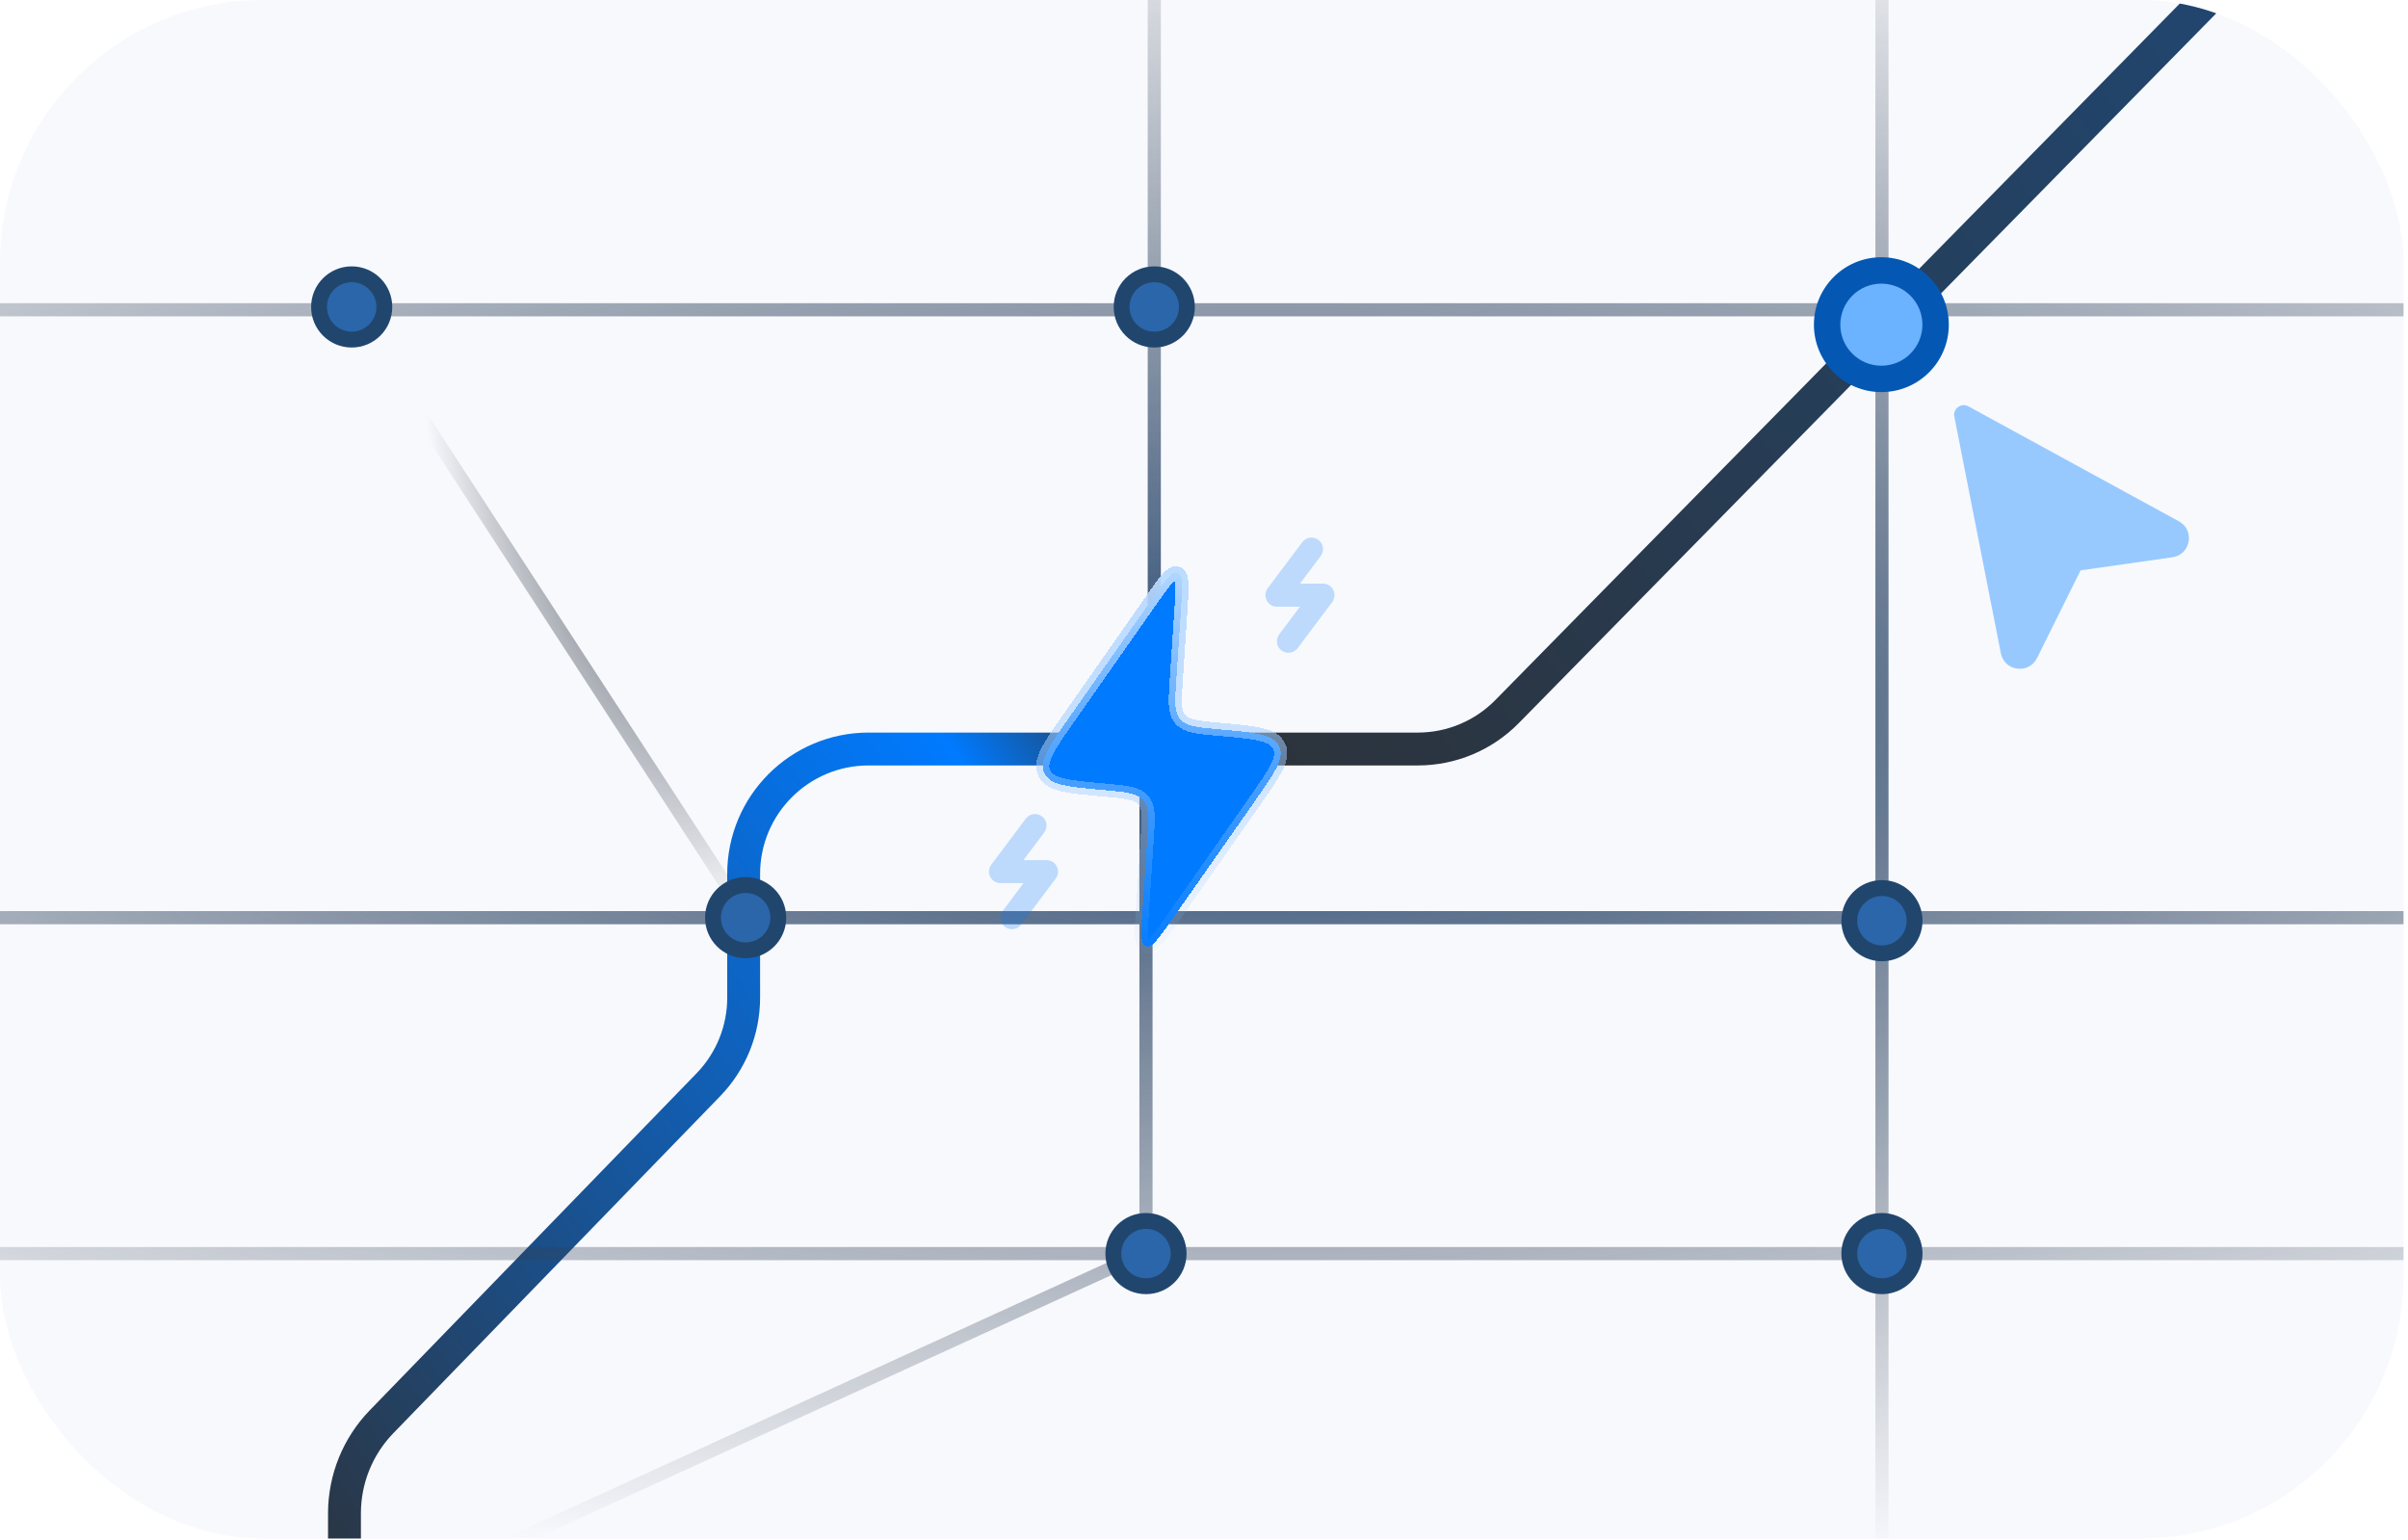
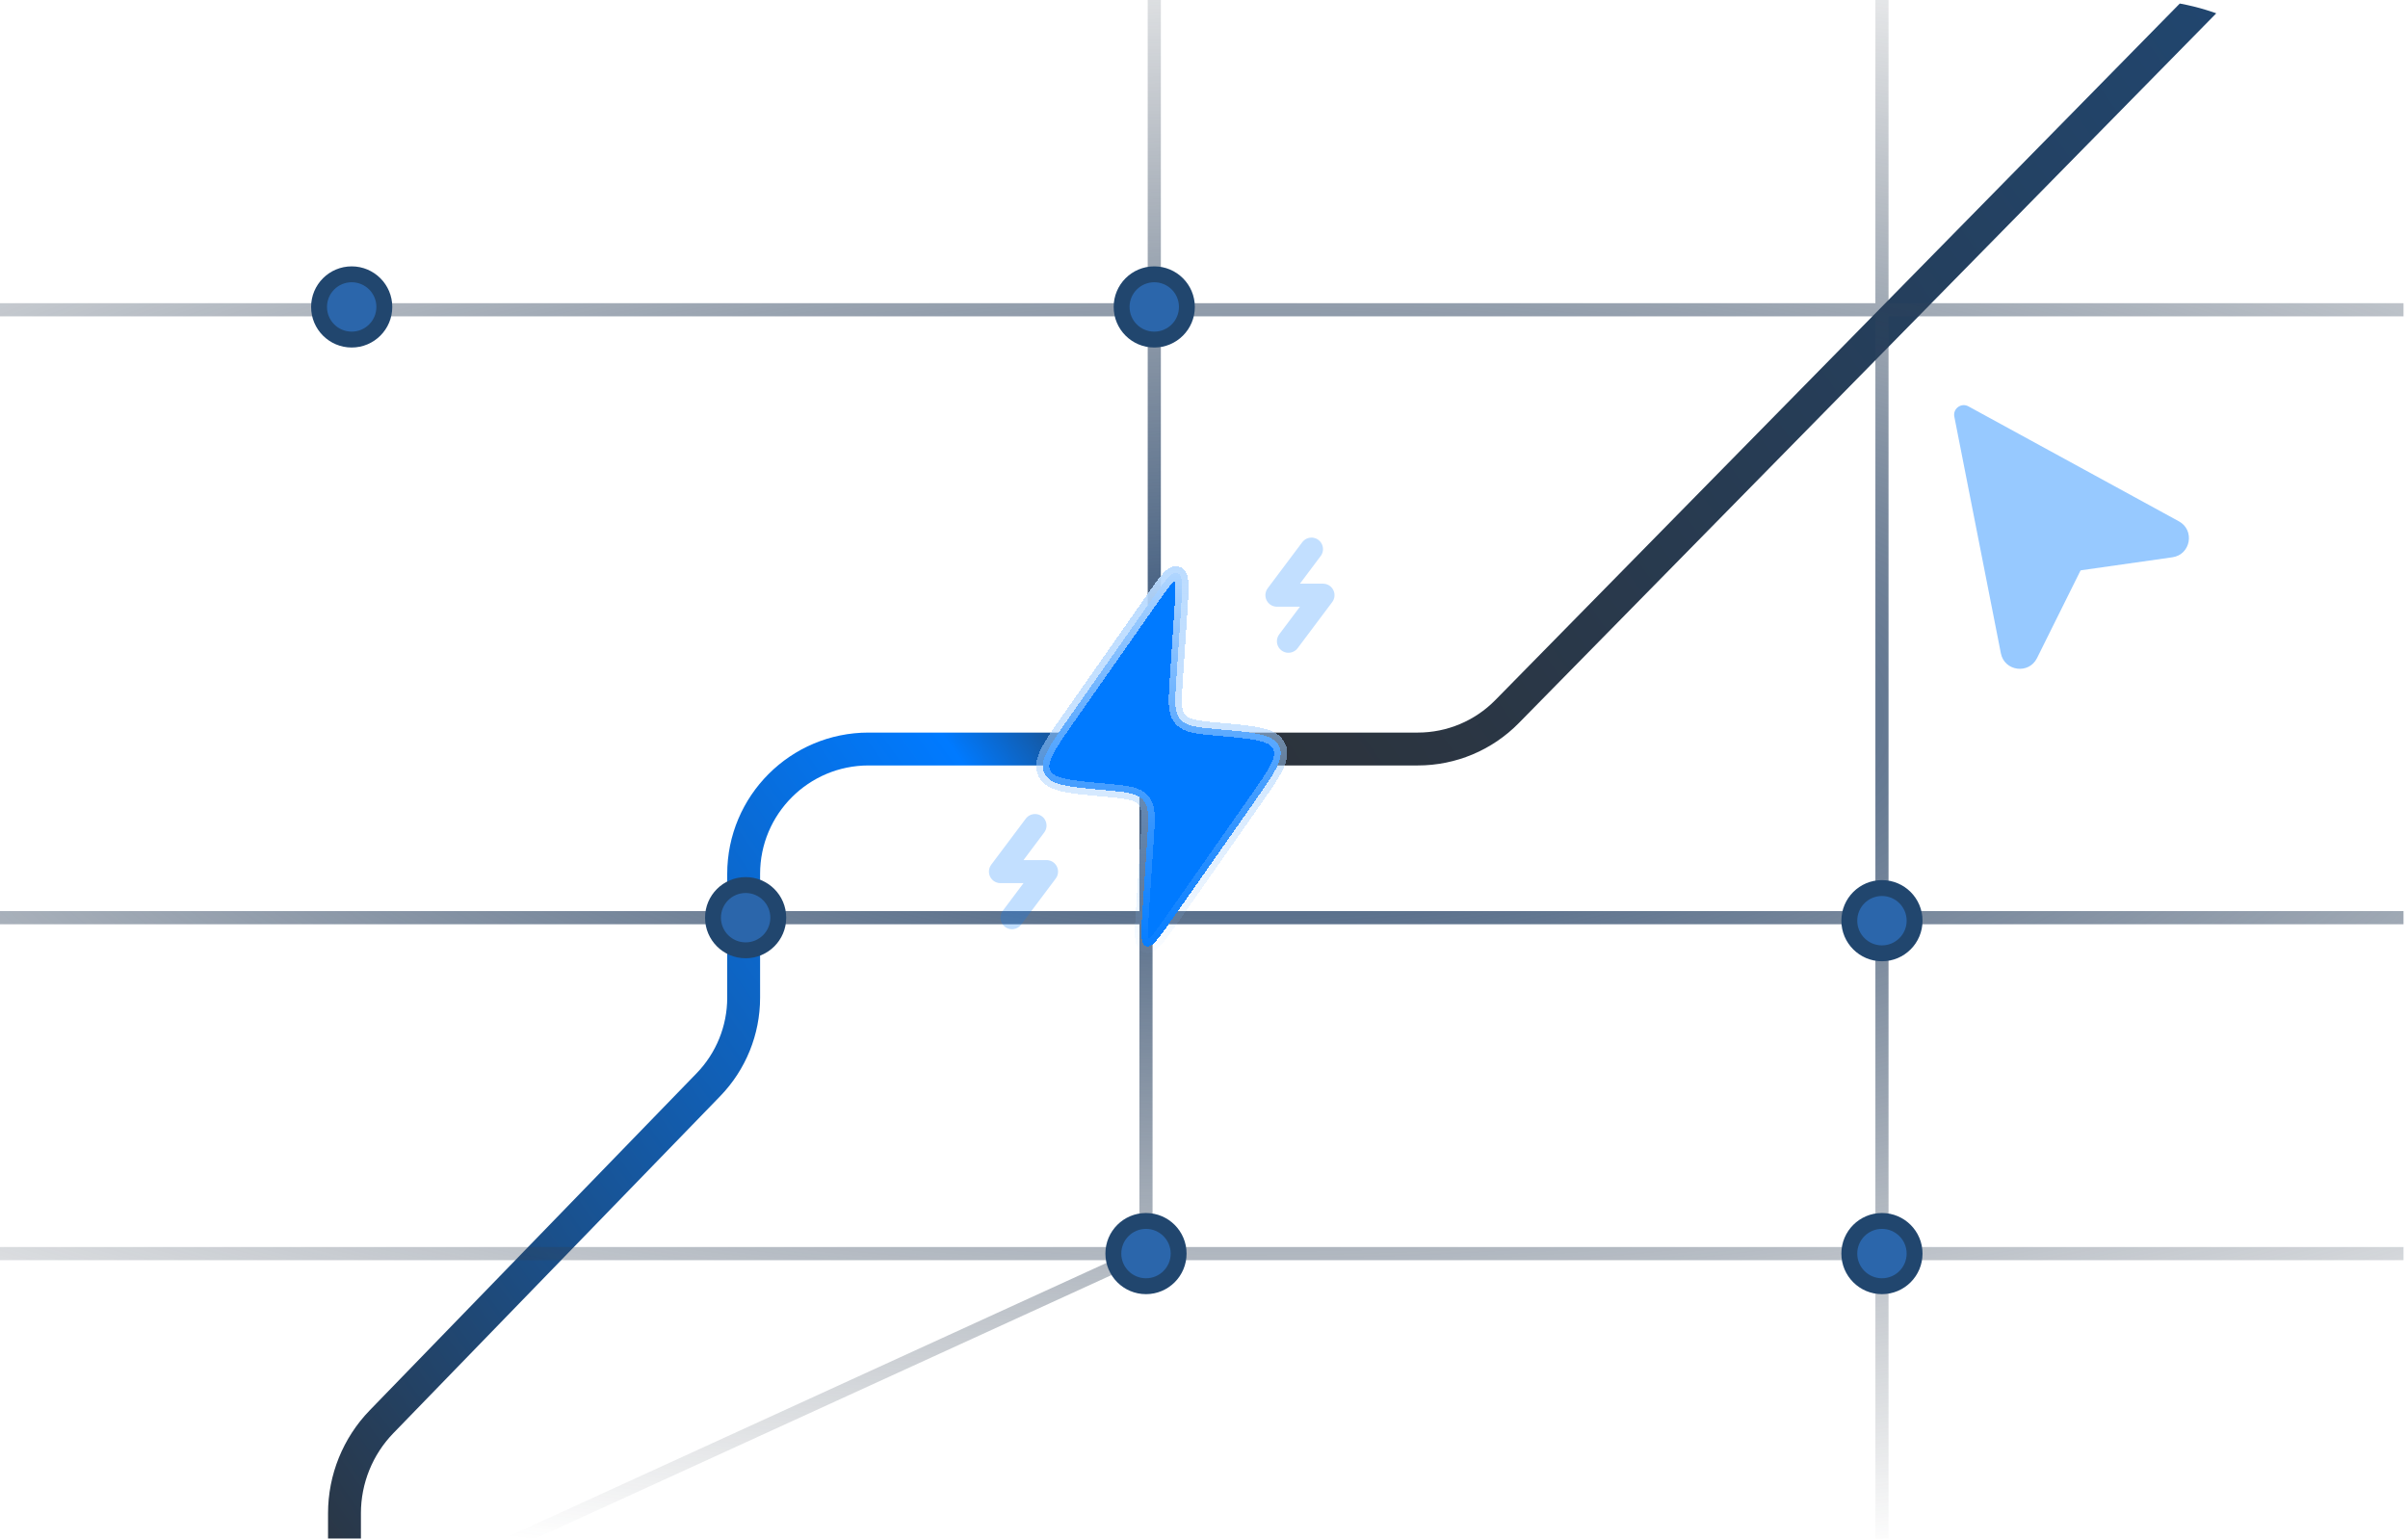
<svg xmlns="http://www.w3.org/2000/svg" width="358" height="229" viewBox="0 0 358 229" fill="none">
  <g clip-path="url(#clip0_996_4542)">
-     <rect width="357.333" height="228.761" rx="39.105" fill="#B7C6E8" fill-opacity="0.1" />
    <path d="M51.214 250.458V224.999C51.214 219.918 53.192 215.036 56.73 211.388L105.32 161.28C108.68 157.814 110.56 153.176 110.56 148.349V129.941C110.56 119.683 118.876 111.367 129.134 111.367H210.798C215.781 111.367 220.554 109.365 224.047 105.811L349.333 -21.697" stroke="url(#paint0_linear_996_4542)" stroke-width="4.888" />
-     <path d="M111.84 137.532L52.288 46.077V-11.063" stroke="url(#paint1_radial_996_4542)" stroke-width="1.955" />
    <path d="M170.375 110.762V186.166L63.404 235.094M171.609 109.419V-71.038M279.793 284.587L279.793 -69.695M-24.864 186.391H398.548M-24.864 136.448H398.548M-24.864 46.056H398.548" stroke="url(#paint2_radial_996_4542)" stroke-width="1.955" />
    <g filter="url(#filter0_d_996_4542)">
      <path d="M164.345 113.579L163.934 113.541C158.701 113.066 156.085 112.828 155.254 111.038C154.423 109.248 155.929 107.095 158.942 102.791L171.214 85.26C173.205 82.416 174.2 80.995 175.058 81.297C175.917 81.599 175.801 83.331 175.57 86.795L174.874 97.236C174.664 100.388 174.559 101.964 175.465 103.024C176.37 104.085 177.943 104.228 181.089 104.514L181.499 104.551C186.732 105.027 189.349 105.265 190.18 107.055C191.011 108.845 189.505 110.997 186.491 115.302L174.22 132.832C172.229 135.676 171.234 137.098 170.375 136.796C169.517 136.493 169.632 134.762 169.863 131.298L170.559 120.856C170.77 117.705 170.875 116.129 169.969 115.068C169.063 114.008 167.49 113.865 164.345 113.579Z" fill="#007AFF" shape-rendering="crispEdges" />
      <path d="M164.345 113.579L163.934 113.541C158.701 113.066 156.085 112.828 155.254 111.038C154.423 109.248 155.929 107.095 158.942 102.791L171.214 85.26C173.205 82.416 174.2 80.995 175.058 81.297C175.917 81.599 175.801 83.331 175.57 86.795L174.874 97.236C174.664 100.388 174.559 101.964 175.465 103.024C176.37 104.085 177.943 104.228 181.089 104.514L181.499 104.551C186.732 105.027 189.349 105.265 190.18 107.055C191.011 108.845 189.505 110.997 186.491 115.302L174.22 132.832C172.229 135.676 171.234 137.098 170.375 136.796C169.517 136.493 169.632 134.762 169.863 131.298L170.559 120.856C170.77 117.705 170.875 116.129 169.969 115.068C169.063 114.008 167.49 113.865 164.345 113.579Z" stroke="url(#paint3_linear_996_4542)" stroke-width="1.955" shape-rendering="crispEdges" />
    </g>
    <path opacity="0.24" d="M194.979 81.645L189.841 88.496H196.691L191.553 95.346" stroke="#007AFF" stroke-width="3.425" stroke-linecap="round" stroke-linejoin="round" />
    <path opacity="0.24" d="M153.877 122.747L148.739 129.597H155.59L150.452 136.447" stroke="#007AFF" stroke-width="3.425" stroke-linecap="round" stroke-linejoin="round" />
    <circle cx="279.791" cy="136.894" r="6.033" fill="#21466E" />
    <circle cx="279.791" cy="136.894" r="3.671" fill="#2B66AB" />
    <circle cx="279.791" cy="186.39" r="6.033" fill="#21466E" />
    <circle cx="279.791" cy="186.39" r="3.671" fill="#2B66AB" />
    <circle cx="170.375" cy="186.39" r="6.033" fill="#21466E" />
    <circle cx="170.375" cy="186.39" r="3.671" fill="#2B66AB" />
-     <circle cx="279.704" cy="48.275" r="10.027" fill="#0458B4" />
-     <circle cx="279.705" cy="48.275" r="6.103" fill="#6BB2FF" />
    <path d="M297.47 97.132L290.551 61.95C290.317 60.76 291.577 59.836 292.642 60.417L323.939 77.513C326.356 78.834 325.697 82.472 322.97 82.86L309.394 84.793C309.35 84.799 309.313 84.827 309.293 84.866L302.843 97.853C301.627 100.302 297.997 99.815 297.47 97.132Z" fill="#97C9FF" />
    <circle cx="110.855" cy="136.447" r="6.033" fill="#21466E" />
    <circle cx="110.855" cy="136.447" r="3.671" fill="#2B66AB" />
    <circle cx="52.286" cy="45.638" r="6.033" fill="#21466E" />
    <circle cx="52.286" cy="45.638" r="3.671" fill="#2B66AB" />
    <circle cx="171.605" cy="45.638" r="6.033" fill="#21466E" />
    <circle cx="171.605" cy="45.638" r="3.671" fill="#2B66AB" />
  </g>
  <defs>
    <filter id="filter0_d_996_4542" x="130.097" y="60.238" width="85.239" height="105.438" filterUnits="userSpaceOnUse" color-interpolation-filters="sRGB">
      <feFlood flood-opacity="0" result="BackgroundImageFix" />
      <feColorMatrix in="SourceAlpha" type="matrix" values="0 0 0 0 0 0 0 0 0 0 0 0 0 0 0 0 0 0 127 0" result="hardAlpha" />
      <feOffset dy="3.91" />
      <feGaussianBlur stdDeviation="11.976" />
      <feComposite in2="hardAlpha" operator="out" />
      <feColorMatrix type="matrix" values="0 0 0 0 0 0 0 0 0 0.478 0 0 0 0 1 0 0 0 0.52 0" />
      <feBlend mode="normal" in2="BackgroundImageFix" result="effect1_dropShadow_996_4542" />
      <feBlend mode="normal" in="SourceGraphic" in2="effect1_dropShadow_996_4542" result="shape" />
    </filter>
    <linearGradient id="paint0_linear_996_4542" x1="349.333" y1="6.886" x2="36.094" y2="227.687" gradientUnits="userSpaceOnUse">
      <stop stop-color="#204772" />
      <stop offset="0.53" stop-color="#2D3239" />
      <stop offset="0.6" stop-color="#007AFF" />
      <stop offset="1" stop-color="#2D3239" />
    </linearGradient>
    <radialGradient id="paint1_radial_996_4542" cx="0" cy="0" r="1" gradientUnits="userSpaceOnUse" gradientTransform="translate(93.931 63.235) rotate(-99.074) scale(75.239 30.154)">
      <stop stop-color="#323B46" />
      <stop offset="1" stop-color="#323B46" stop-opacity="0" />
    </radialGradient>
    <radialGradient id="paint2_radial_996_4542" cx="0" cy="0" r="1" gradientUnits="userSpaceOnUse" gradientTransform="translate(186.842 106.775) rotate(90) scale(128.225 352.702)">
      <stop stop-color="#294B76" />
      <stop offset="1" stop-color="#323B46" stop-opacity="0" />
    </radialGradient>
    <linearGradient id="paint3_linear_996_4542" x1="172.717" y1="78.22" x2="172.717" y2="139.873" gradientUnits="userSpaceOnUse">
      <stop stop-color="#BCDCFF" />
      <stop offset="1" stop-color="#85BFFF" stop-opacity="0" />
    </linearGradient>
    <clipPath id="clip0_996_4542">
      <rect width="357.333" height="228.761" rx="39.105" fill="white" />
    </clipPath>
  </defs>
</svg>